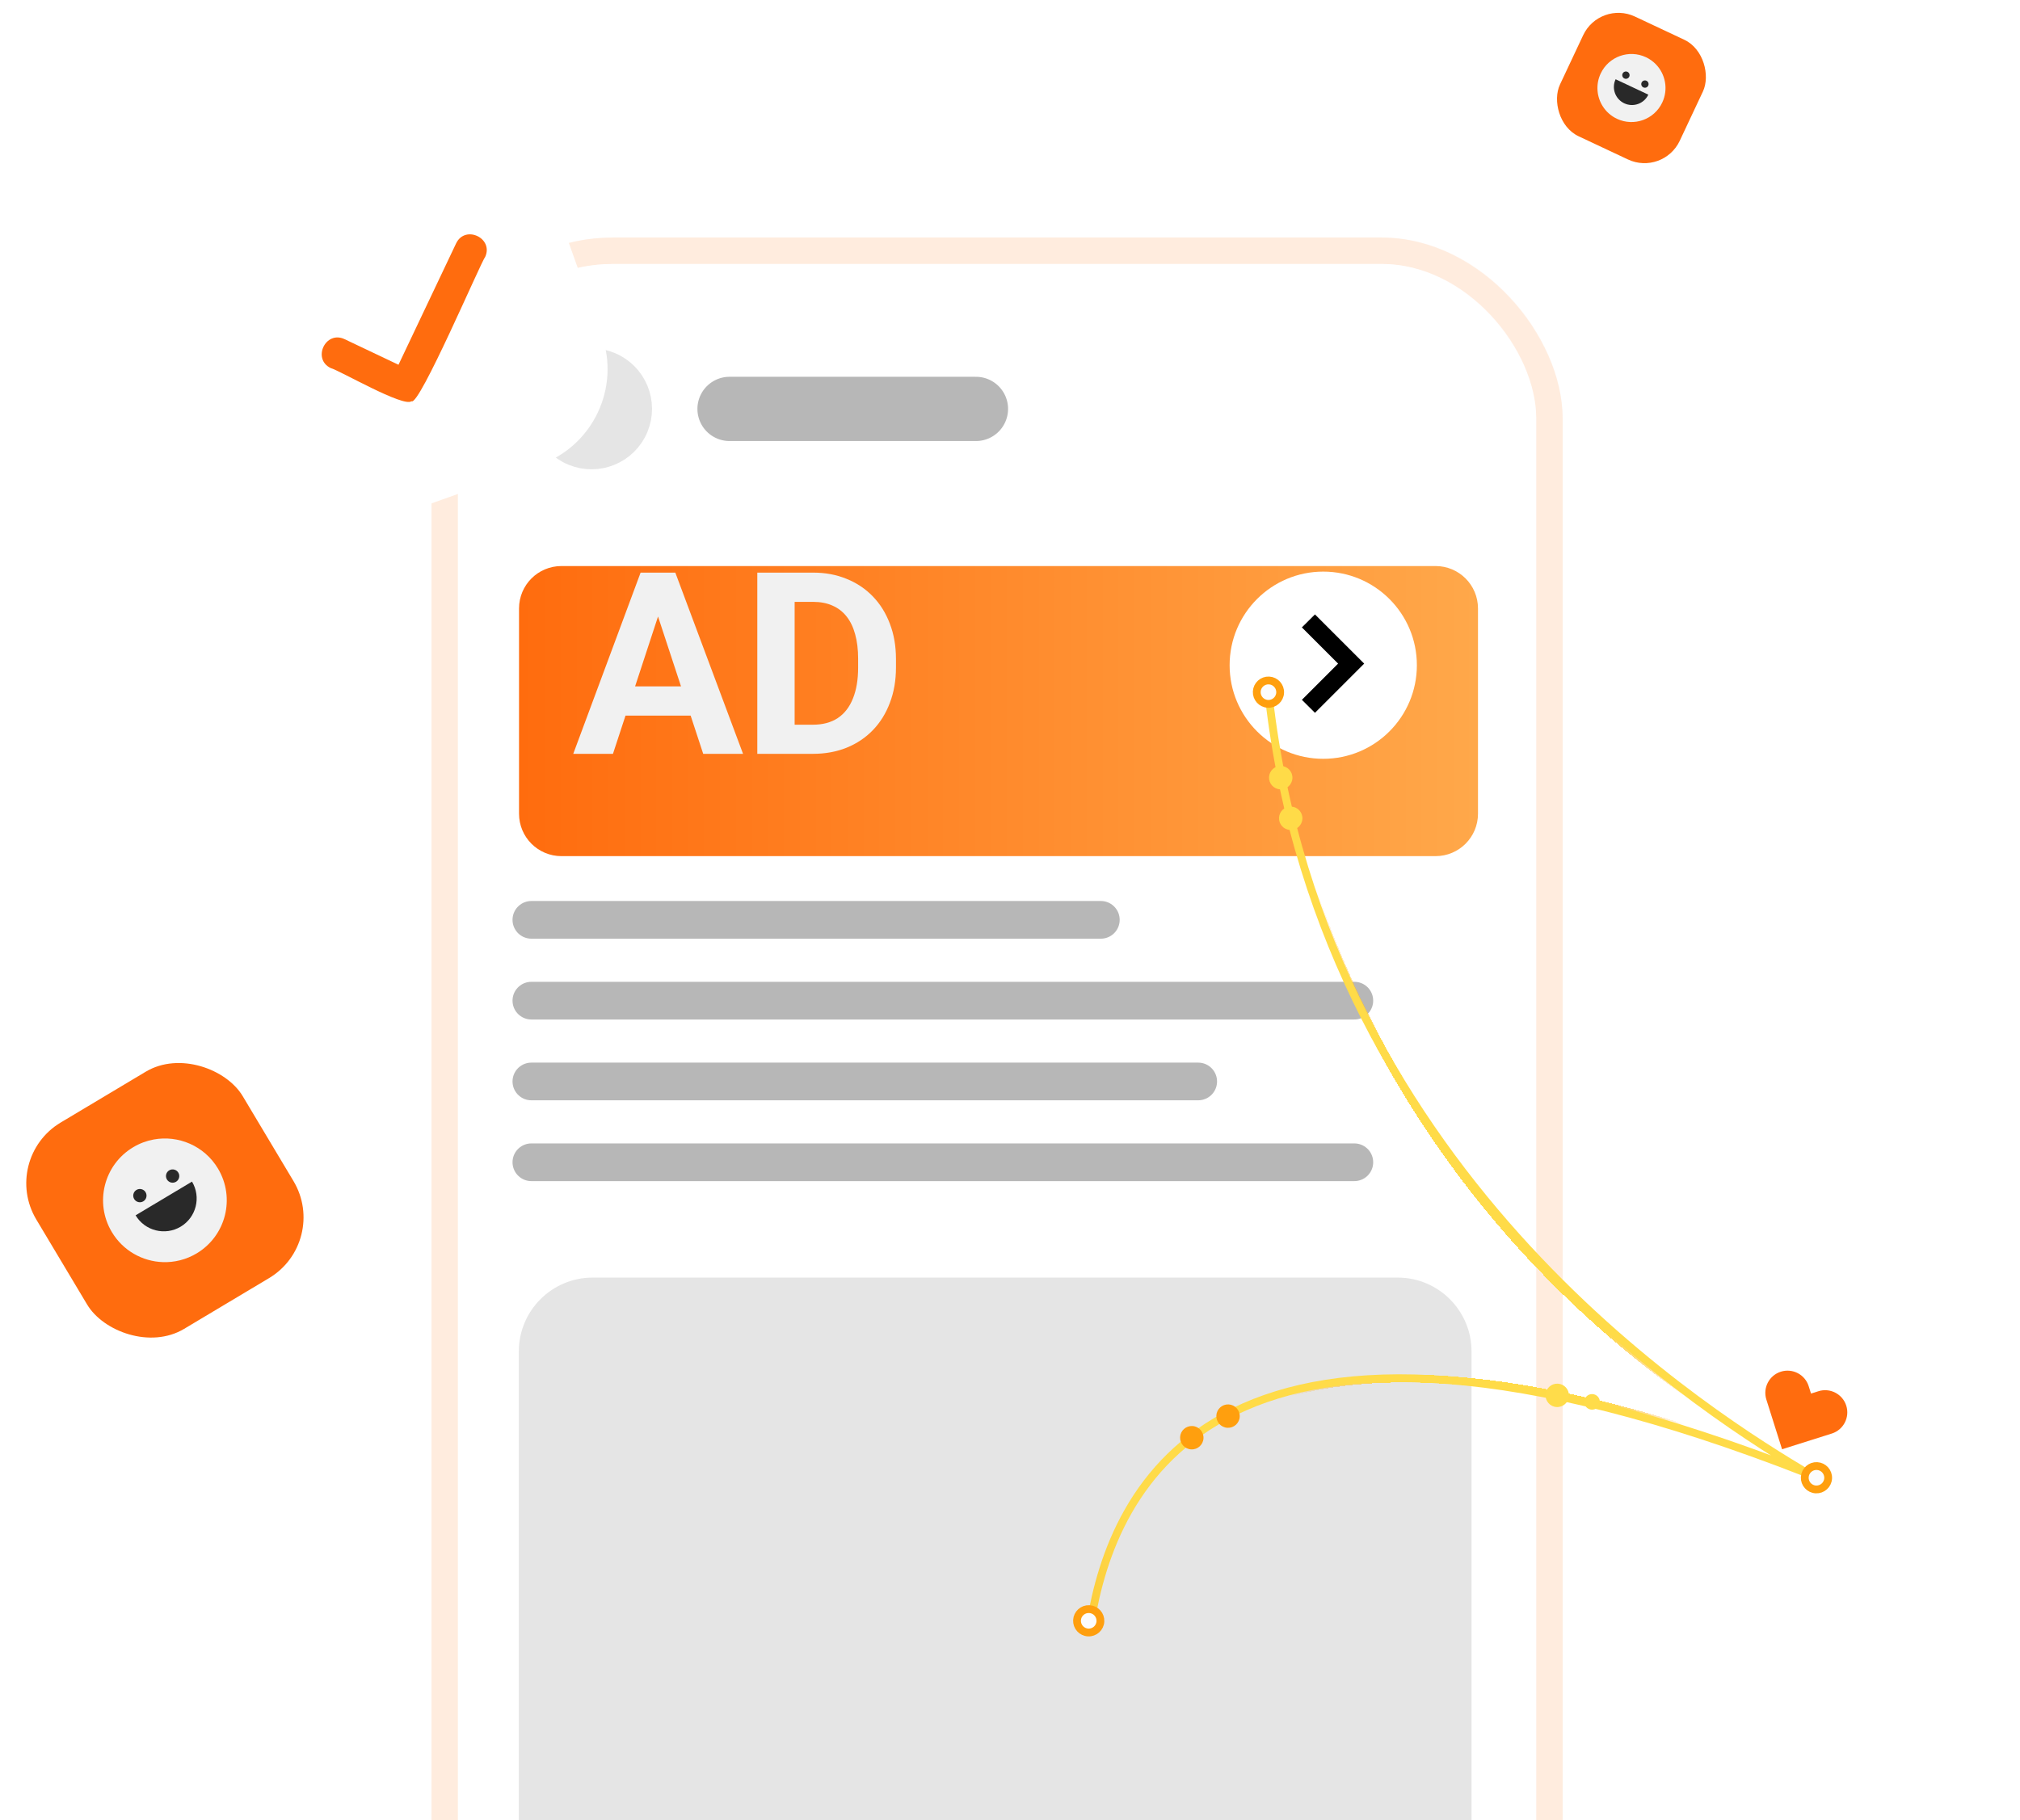
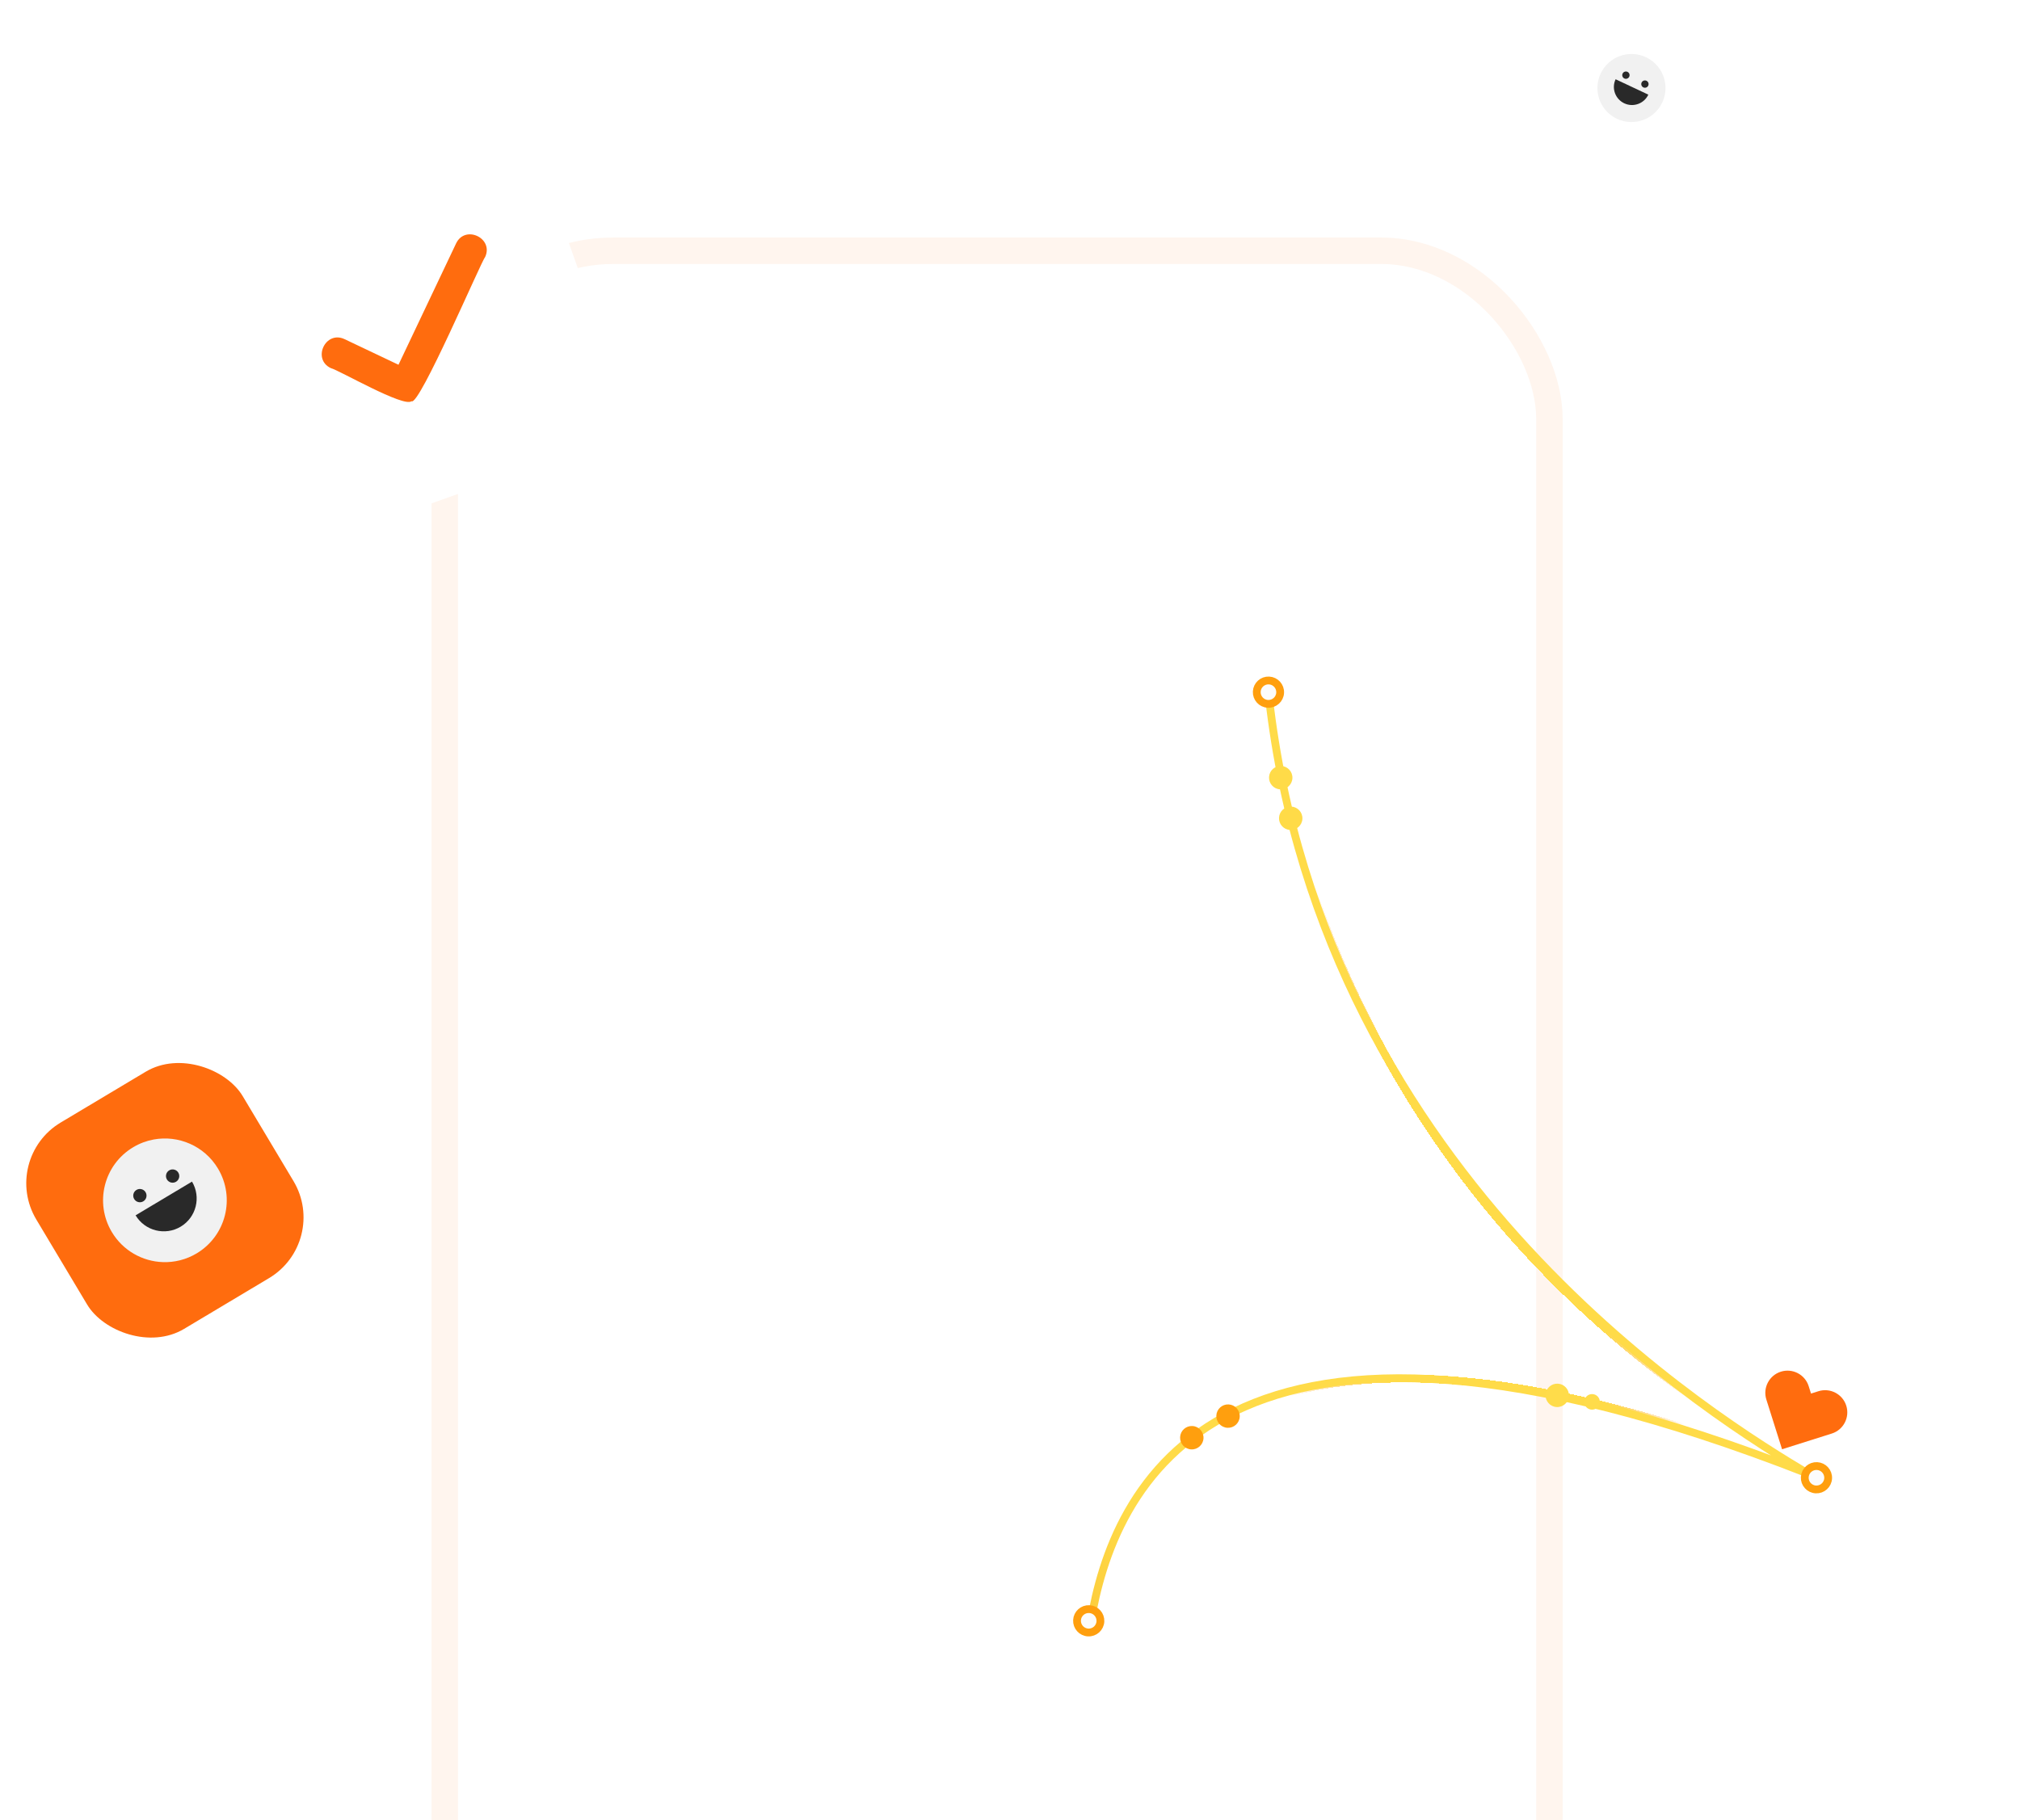
<svg xmlns="http://www.w3.org/2000/svg" width="456" height="411" viewBox="0 0 456 411" fill="none">
  <rect x="100.395" y="56.618" width="249.382" height="487.61" rx="38.045" stroke="#FF6C0E" stroke-opacity="0.07" stroke-width="5.976" />
  <g clip-path="url(#clip0_11687_15593)">
    <rect x="103.383" y="59.606" width="243.407" height="481.635" rx="34.834" fill="white" />
    <g filter="url(#filter0_d_11687_15593)">
      <path d="M324.06 182.709H126.754C121.447 182.709 117.168 178.429 117.168 173.123V126.792C117.168 121.486 121.447 117.206 126.754 117.206H324.06C329.366 117.206 333.646 121.486 333.646 126.792V173.123C333.646 178.429 329.366 182.709 324.06 182.709Z" fill="url(#paint0_linear_11687_15593)" />
    </g>
    <path d="M149.5 136.294L138.372 170.211H129.408L144.61 129.296H150.314L149.5 136.294ZM158.745 170.211L147.589 136.294L146.69 129.296H152.45L167.737 170.211H158.745ZM158.239 154.98V161.584H136.629V154.98H158.239ZM183.516 170.211H174.608L174.664 163.635H183.516C185.726 163.635 187.59 163.139 189.108 162.146C190.625 161.134 191.768 159.664 192.536 157.734C193.323 155.805 193.716 153.472 193.716 150.737V148.742C193.716 146.644 193.492 144.799 193.042 143.206C192.611 141.614 191.965 140.274 191.103 139.188C190.241 138.101 189.183 137.286 187.928 136.743C186.673 136.181 185.23 135.9 183.6 135.9H174.439V129.296H183.6C186.335 129.296 188.836 129.765 191.103 130.702C193.389 131.619 195.365 132.94 197.032 134.664C198.7 136.387 199.983 138.448 200.882 140.846C201.8 143.225 202.259 145.876 202.259 148.798V150.737C202.259 153.641 201.8 156.292 200.882 158.69C199.983 161.088 198.7 163.148 197.032 164.872C195.384 166.577 193.407 167.897 191.103 168.834C188.818 169.752 186.288 170.211 183.516 170.211ZM179.385 129.296V170.211H170.955V129.296H179.385Z" fill="#F1F1F1" />
    <circle cx="298.713" cy="150.2" r="21.135" fill="white" />
    <path d="M307.954 149.84L296.844 138.73L293.891 141.665L302.065 149.84L293.891 158.014L296.844 160.95L307.954 149.84Z" fill="black" />
    <path d="M119.953 207.695H248.506" stroke="#B7B7B7" stroke-width="8.51" stroke-miterlimit="10" stroke-linecap="round" stroke-linejoin="round" />
    <path d="M119.953 225.941H305.732" stroke="#B7B7B7" stroke-width="8.51" stroke-miterlimit="10" stroke-linecap="round" stroke-linejoin="round" />
    <path d="M119.953 262.434H305.732" stroke="#B7B7B7" stroke-width="8.51" stroke-miterlimit="10" stroke-linecap="round" stroke-linejoin="round" />
    <path d="M119.953 244.188H270.484" stroke="#B7B7B7" stroke-width="8.51" stroke-miterlimit="10" stroke-linecap="round" stroke-linejoin="round" />
    <path d="M164.691 92.329H220.309" stroke="#B7B7B7" stroke-width="14.51" stroke-miterlimit="10" stroke-linecap="round" stroke-linejoin="round" />
-     <path d="M143.144 96.292C145.342 90.986 142.823 84.904 137.517 82.707C132.212 80.509 126.13 83.028 123.932 88.334C121.735 93.639 124.254 99.721 129.559 101.919C134.865 104.116 140.947 101.597 143.144 96.292Z" fill="#E5E5E5" stroke="#E5E5E5" stroke-width="6.506" stroke-miterlimit="10" stroke-linejoin="round" />
    <path d="M117.121 305.144C117.121 295.937 124.585 288.472 133.793 288.472H315.514C324.722 288.472 332.186 295.937 332.186 305.144V416.011H117.121V305.144Z" fill="#E5E5E5" />
  </g>
-   <rect x="100.395" y="56.618" width="249.382" height="487.61" rx="37.821" stroke="#FF6C0E" stroke-opacity="0.07" stroke-width="5.976" />
  <g filter="url(#filter1_d_11687_15593)">
    <rect x="397.148" y="286.294" width="43.242" height="43.242" rx="12.718" transform="rotate(27.247 397.148 286.294)" fill="white" />
    <path d="M402.01 305.719C404.649 304.887 407.463 306.35 408.297 308.988L408.825 310.66L410.495 310.131C411.816 309.714 413.179 309.873 414.316 310.464C415.454 311.057 416.367 312.08 416.782 313.4C417.615 316.038 416.151 318.854 413.513 319.688L411.843 320.217L402.287 323.235L399.268 313.679L398.741 312.008C398.324 310.687 398.482 309.325 399.074 308.187C399.667 307.048 400.69 306.136 402.01 305.719Z" fill="#FF6C0E" />
  </g>
  <rect y="261.649" width="54.286" height="54.286" rx="15.966" transform="rotate(-30.866 0 261.649)" fill="#FF6C0E" />
  <path d="M49.211 263.864C53.167 270.483 51.009 279.055 44.391 283.01C42.002 284.438 39.357 285.07 36.768 284.98C32.186 284.826 27.773 282.416 25.245 278.187C21.289 271.568 23.446 262.996 30.065 259.04C31.527 258.167 33.087 257.591 34.67 257.297C40.247 256.259 46.13 258.709 49.211 263.864Z" fill="#F1F1F1" />
  <path d="M32.866 269.195C33.291 269.907 33.059 270.829 32.348 271.254C31.637 271.679 30.715 271.447 30.29 270.735C29.864 270.024 30.097 269.102 30.808 268.677C31.519 268.252 32.441 268.484 32.866 269.195Z" fill="#292929" />
  <path d="M40.257 264.778C40.682 265.489 40.45 266.411 39.739 266.836C39.028 267.261 38.105 267.029 37.68 266.318C37.255 265.606 37.487 264.684 38.198 264.259C38.91 263.834 39.832 264.066 40.257 264.778Z" fill="#292929" />
  <path d="M43.344 266.802C45.447 270.32 44.3 274.876 40.785 276.977C37.27 279.078 32.712 277.932 30.609 274.414L43.344 266.802Z" fill="#292929" />
-   <rect x="361.125" width="29.873" height="29.873" rx="8.786" transform="rotate(25.18 361.125 0)" fill="#FF6C0E" />
  <path d="M375.245 23.143C373.439 26.984 368.863 28.633 365.023 26.828C363.637 26.177 362.536 25.163 361.781 23.954C360.443 21.815 360.187 19.06 361.34 16.606C363.146 12.766 367.722 11.116 371.561 12.921C372.41 13.32 373.152 13.855 373.773 14.488C375.961 16.714 376.651 20.152 375.245 23.143Z" fill="#F1F1F1" />
  <path d="M367.784 17.321C367.59 17.734 367.098 17.911 366.685 17.717C366.273 17.523 366.095 17.031 366.289 16.618C366.483 16.206 366.975 16.028 367.388 16.222C367.801 16.416 367.978 16.908 367.784 17.321Z" fill="#292929" />
  <path d="M372.077 19.337C371.883 19.75 371.391 19.927 370.978 19.733C370.565 19.54 370.388 19.047 370.582 18.634C370.776 18.222 371.268 18.044 371.681 18.238C372.094 18.432 372.271 18.925 372.077 19.337Z" fill="#292929" />
  <path d="M372.099 21.369C371.14 23.41 368.708 24.287 366.668 23.328C364.629 22.369 363.751 19.936 364.711 17.895L372.099 21.369Z" fill="#292929" />
  <g filter="url(#filter2_d_11687_15593)">
    <rect x="44" y="46" width="77.89" height="77.89" rx="22.909" transform="rotate(-19.606 44 46)" fill="white" />
    <path d="M92.89 86.593C91.127 88.063 76.501 79.557 74.668 79.115C70.404 77.066 73.485 70.56 77.773 72.574L89.957 78.359L102.963 50.955C105.008 46.693 111.518 49.77 109.504 54.06C108.686 54.874 94.579 87.936 92.891 86.594L92.89 86.593Z" fill="#FF6C0E" />
  </g>
  <g filter="url(#filter3_d_11687_15593)">
    <path d="M246.19 366.431C251.08 336.695 275.512 280.178 409.705 332.847C390.45 321.287 304.882 277.462 285.446 157.322" stroke="url(#paint1_linear_11687_15593)" stroke-width="1.761" stroke-linejoin="round" shape-rendering="crispEdges" />
  </g>
  <path d="M246.19 366.431C251.08 336.695 274.014 280.102 408.207 332.771C388.951 321.211 298.897 267.145 286.442 157.372" stroke="url(#paint2_linear_11687_15593)" stroke-width="1.761" stroke-linejoin="round" />
  <ellipse cx="245.77" cy="365.969" rx="2.642" ry="2.642" transform="rotate(2.906 245.77 365.969)" fill="#FCFCFC" stroke="#FF9F0E" stroke-width="1.761" />
  <g filter="url(#filter4_d_11687_15593)">
    <ellipse cx="410.052" cy="333.669" rx="2.642" ry="2.642" transform="rotate(2.906 410.052 333.669)" fill="#FCFCFC" />
    <ellipse cx="410.052" cy="333.669" rx="2.642" ry="2.642" transform="rotate(2.906 410.052 333.669)" stroke="#FF9F0E" stroke-width="1.761" />
  </g>
  <ellipse cx="286.345" cy="156.288" rx="2.642" ry="2.642" transform="rotate(2.906 286.345 156.288)" fill="#FCFCFC" stroke="#FF9F0E" stroke-width="1.761" />
  <ellipse cx="277.22" cy="319.751" rx="2.642" ry="2.642" transform="rotate(2.906 277.22 319.751)" fill="#FF9F0E" />
  <ellipse cx="351.536" cy="315.064" rx="2.642" ry="2.642" transform="rotate(2.906 351.536 315.064)" fill="#FFDC4A" />
  <ellipse cx="291.368" cy="184.763" rx="2.642" ry="2.642" transform="rotate(2.906 291.368 184.763)" fill="#FFDB48" />
  <ellipse cx="289.114" cy="175.591" rx="2.642" ry="2.642" transform="rotate(2.906 289.114 175.591)" fill="#FFDB48" />
  <ellipse cx="359.396" cy="316.537" rx="1.761" ry="1.761" transform="rotate(2.906 359.396 316.537)" fill="#FFDC4A" />
  <ellipse cx="269.04" cy="324.627" rx="2.642" ry="2.642" transform="rotate(2.906 269.04 324.627)" fill="#FF9F0E" />
  <defs>
    <filter id="filter0_d_11687_15593" x="102.598" y="113.239" width="245.617" height="94.642" filterUnits="userSpaceOnUse" color-interpolation-filters="sRGB">
      <feFlood flood-opacity="0" result="BackgroundImageFix" />
      <feColorMatrix in="SourceAlpha" type="matrix" values="0 0 0 0 0 0 0 0 0 0 0 0 0 0 0 0 0 0 127 0" result="hardAlpha" />
      <feOffset dy="10.603" />
      <feGaussianBlur stdDeviation="7.285" />
      <feComposite in2="hardAlpha" operator="out" />
      <feColorMatrix type="matrix" values="0 0 0 0 0 0 0 0 0 0 0 0 0 0 0 0 0 0 0.15 0" />
      <feBlend mode="normal" in2="BackgroundImageFix" result="effect1_dropShadow_11687_15593" />
      <feBlend mode="normal" in="SourceGraphic" in2="effect1_dropShadow_11687_15593" result="shape" />
    </filter>
    <filter id="filter1_d_11687_15593" x="357.762" y="270.706" width="97.418" height="97.418" filterUnits="userSpaceOnUse" color-interpolation-filters="sRGB">
      <feFlood flood-opacity="0" result="BackgroundImageFix" />
      <feColorMatrix in="SourceAlpha" type="matrix" values="0 0 0 0 0 0 0 0 0 0 0 0 0 0 0 0 0 0 127 0" result="hardAlpha" />
      <feOffset dy="4" />
      <feGaussianBlur stdDeviation="12" />
      <feComposite in2="hardAlpha" operator="out" />
      <feColorMatrix type="matrix" values="0 0 0 0 0 0 0 0 0 0 0 0 0 0 0 0 0 0 0.11 0" />
      <feBlend mode="normal" in2="BackgroundImageFix" result="effect1_dropShadow_11687_15593" />
      <feBlend mode="normal" in="SourceGraphic" in2="effect1_dropShadow_11687_15593" result="shape" />
    </filter>
    <filter id="filter2_d_11687_15593" x="26.41" y="6.274" width="134.688" height="134.689" filterUnits="userSpaceOnUse" color-interpolation-filters="sRGB">
      <feFlood flood-opacity="0" result="BackgroundImageFix" />
      <feColorMatrix in="SourceAlpha" type="matrix" values="0 0 0 0 0 0 0 0 0 0 0 0 0 0 0 0 0 0 127 0" result="hardAlpha" />
      <feOffset dy="4" />
      <feGaussianBlur stdDeviation="12" />
      <feComposite in2="hardAlpha" operator="out" />
      <feColorMatrix type="matrix" values="0 0 0 0 0 0 0 0 0 0 0 0 0 0 0 0 0 0 0.09 0" />
      <feBlend mode="normal" in2="BackgroundImageFix" result="effect1_dropShadow_11687_15593" />
      <feBlend mode="normal" in="SourceGraphic" in2="effect1_dropShadow_11687_15593" result="shape" />
    </filter>
    <filter id="filter3_d_11687_15593" x="234.752" y="146.612" width="186.403" height="230.53" filterUnits="userSpaceOnUse" color-interpolation-filters="sRGB">
      <feFlood flood-opacity="0" result="BackgroundImageFix" />
      <feColorMatrix in="SourceAlpha" type="matrix" values="0 0 0 0 0 0 0 0 0 0 0 0 0 0 0 0 0 0 127 0" result="hardAlpha" />
      <feOffset />
      <feGaussianBlur stdDeviation="5.284" />
      <feComposite in2="hardAlpha" operator="out" />
      <feColorMatrix type="matrix" values="0 0 0 0 1 0 0 0 0 0.863 0 0 0 0 0.29 0 0 0 0.36 0" />
      <feBlend mode="normal" in2="BackgroundImageFix" result="effect1_dropShadow_11687_15593" />
      <feBlend mode="normal" in="SourceGraphic" in2="effect1_dropShadow_11687_15593" result="shape" />
    </filter>
    <filter id="filter4_d_11687_15593" x="403.004" y="326.623" width="14.093" height="14.092" filterUnits="userSpaceOnUse" color-interpolation-filters="sRGB">
      <feFlood flood-opacity="0" result="BackgroundImageFix" />
      <feColorMatrix in="SourceAlpha" type="matrix" values="0 0 0 0 0 0 0 0 0 0 0 0 0 0 0 0 0 0 127 0" result="hardAlpha" />
      <feOffset />
      <feGaussianBlur stdDeviation="1.761" />
      <feComposite in2="hardAlpha" operator="out" />
      <feColorMatrix type="matrix" values="0 0 0 0 1 0 0 0 0 0.624 0 0 0 0 0.055 0 0 0 0.72 0" />
      <feBlend mode="normal" in2="BackgroundImageFix" result="effect1_dropShadow_11687_15593" />
      <feBlend mode="normal" in="SourceGraphic" in2="effect1_dropShadow_11687_15593" result="shape" />
    </filter>
    <linearGradient id="paint0_linear_11687_15593" x1="333.488" y1="150.201" x2="117.569" y2="150.201" gradientUnits="userSpaceOnUse">
      <stop stop-color="#FFA84A" />
      <stop offset="1" stop-color="#FF6C0E" />
    </linearGradient>
    <linearGradient id="paint1_linear_11687_15593" x1="250.02" y1="299.603" x2="430.338" y2="308.757" gradientUnits="userSpaceOnUse">
      <stop offset="0.232" stop-color="#FF9F0E" stop-opacity="0" />
      <stop offset="0.363" stop-color="#FFDB4A" />
      <stop offset="0.621" stop-color="#FFDB4A" />
      <stop offset="0.727" stop-color="#FF9F0E" stop-opacity="0" />
    </linearGradient>
    <linearGradient id="paint2_linear_11687_15593" x1="131.901" y1="371.313" x2="559.501" y2="261.85" gradientUnits="userSpaceOnUse">
      <stop offset="0.134" stop-color="#F2970F" />
      <stop offset="0.286" stop-color="#FFDB48" />
      <stop offset="0.621" stop-color="#FFDB48" />
      <stop offset="0.727" stop-color="#FF9F0E" />
    </linearGradient>
    <clipPath id="clip0_11687_15593">
-       <rect x="103.383" y="59.606" width="243.407" height="481.635" rx="34.834" fill="white" />
-     </clipPath>
+       </clipPath>
  </defs>
</svg>